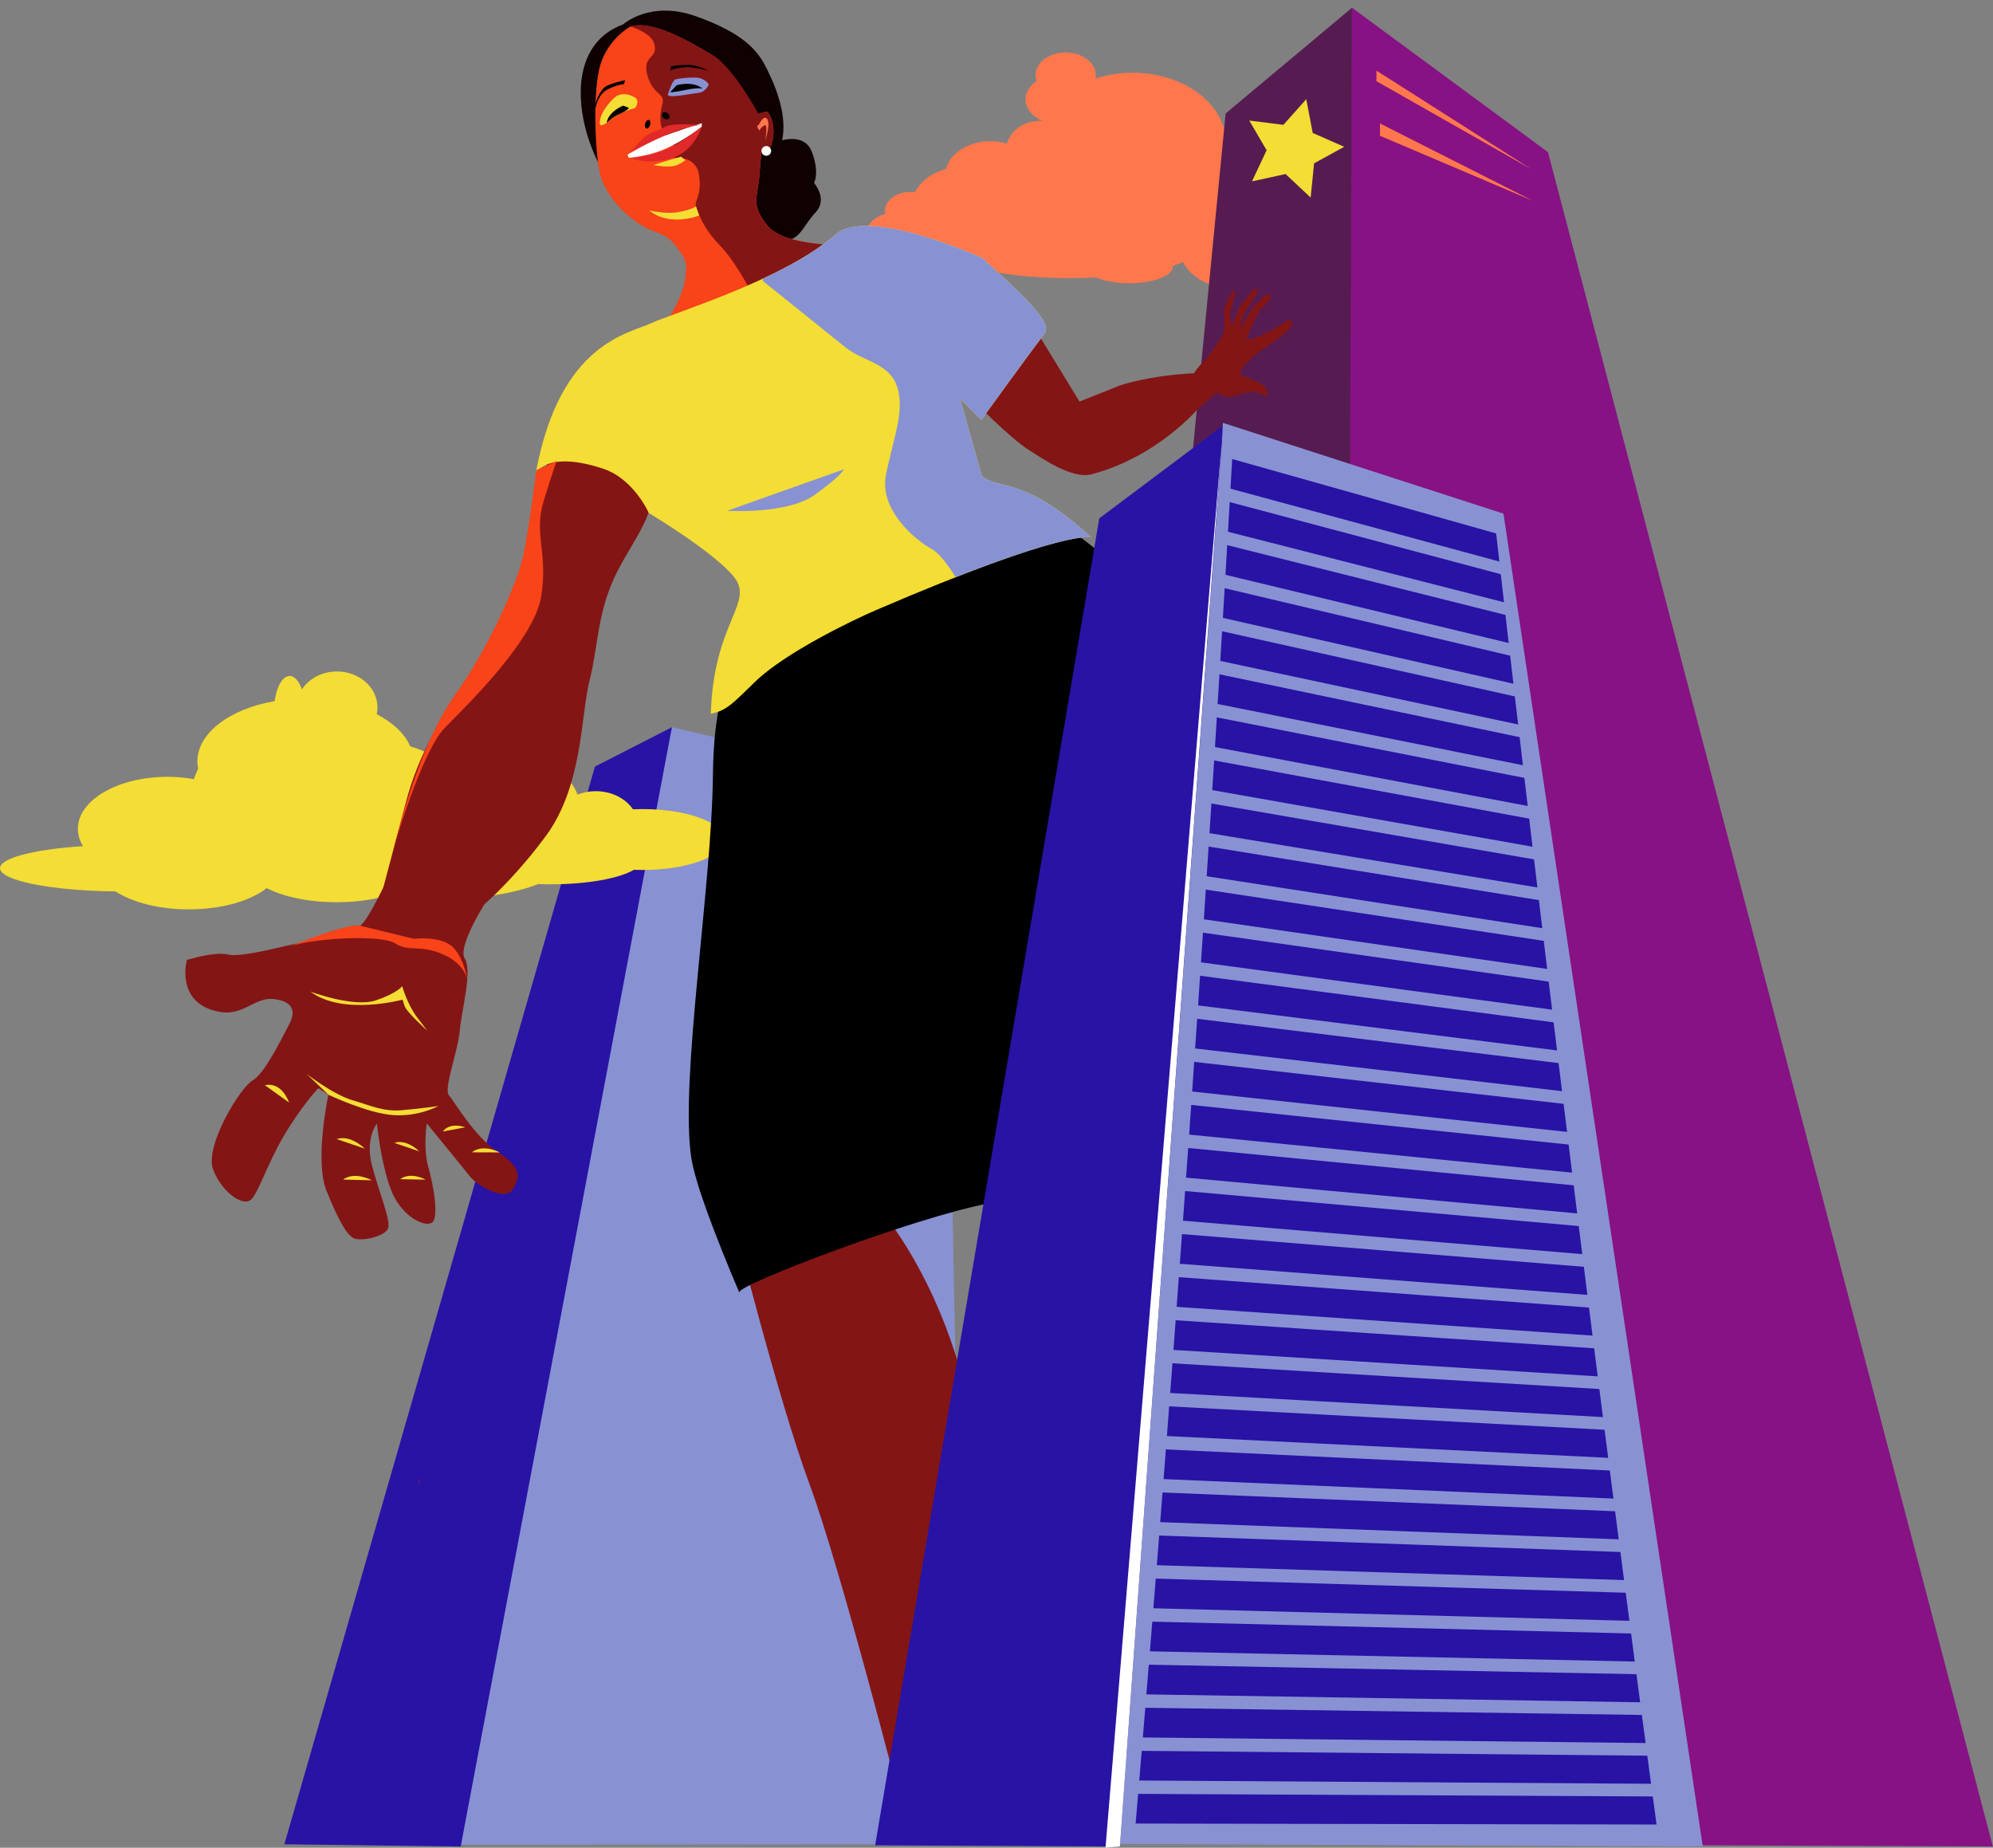
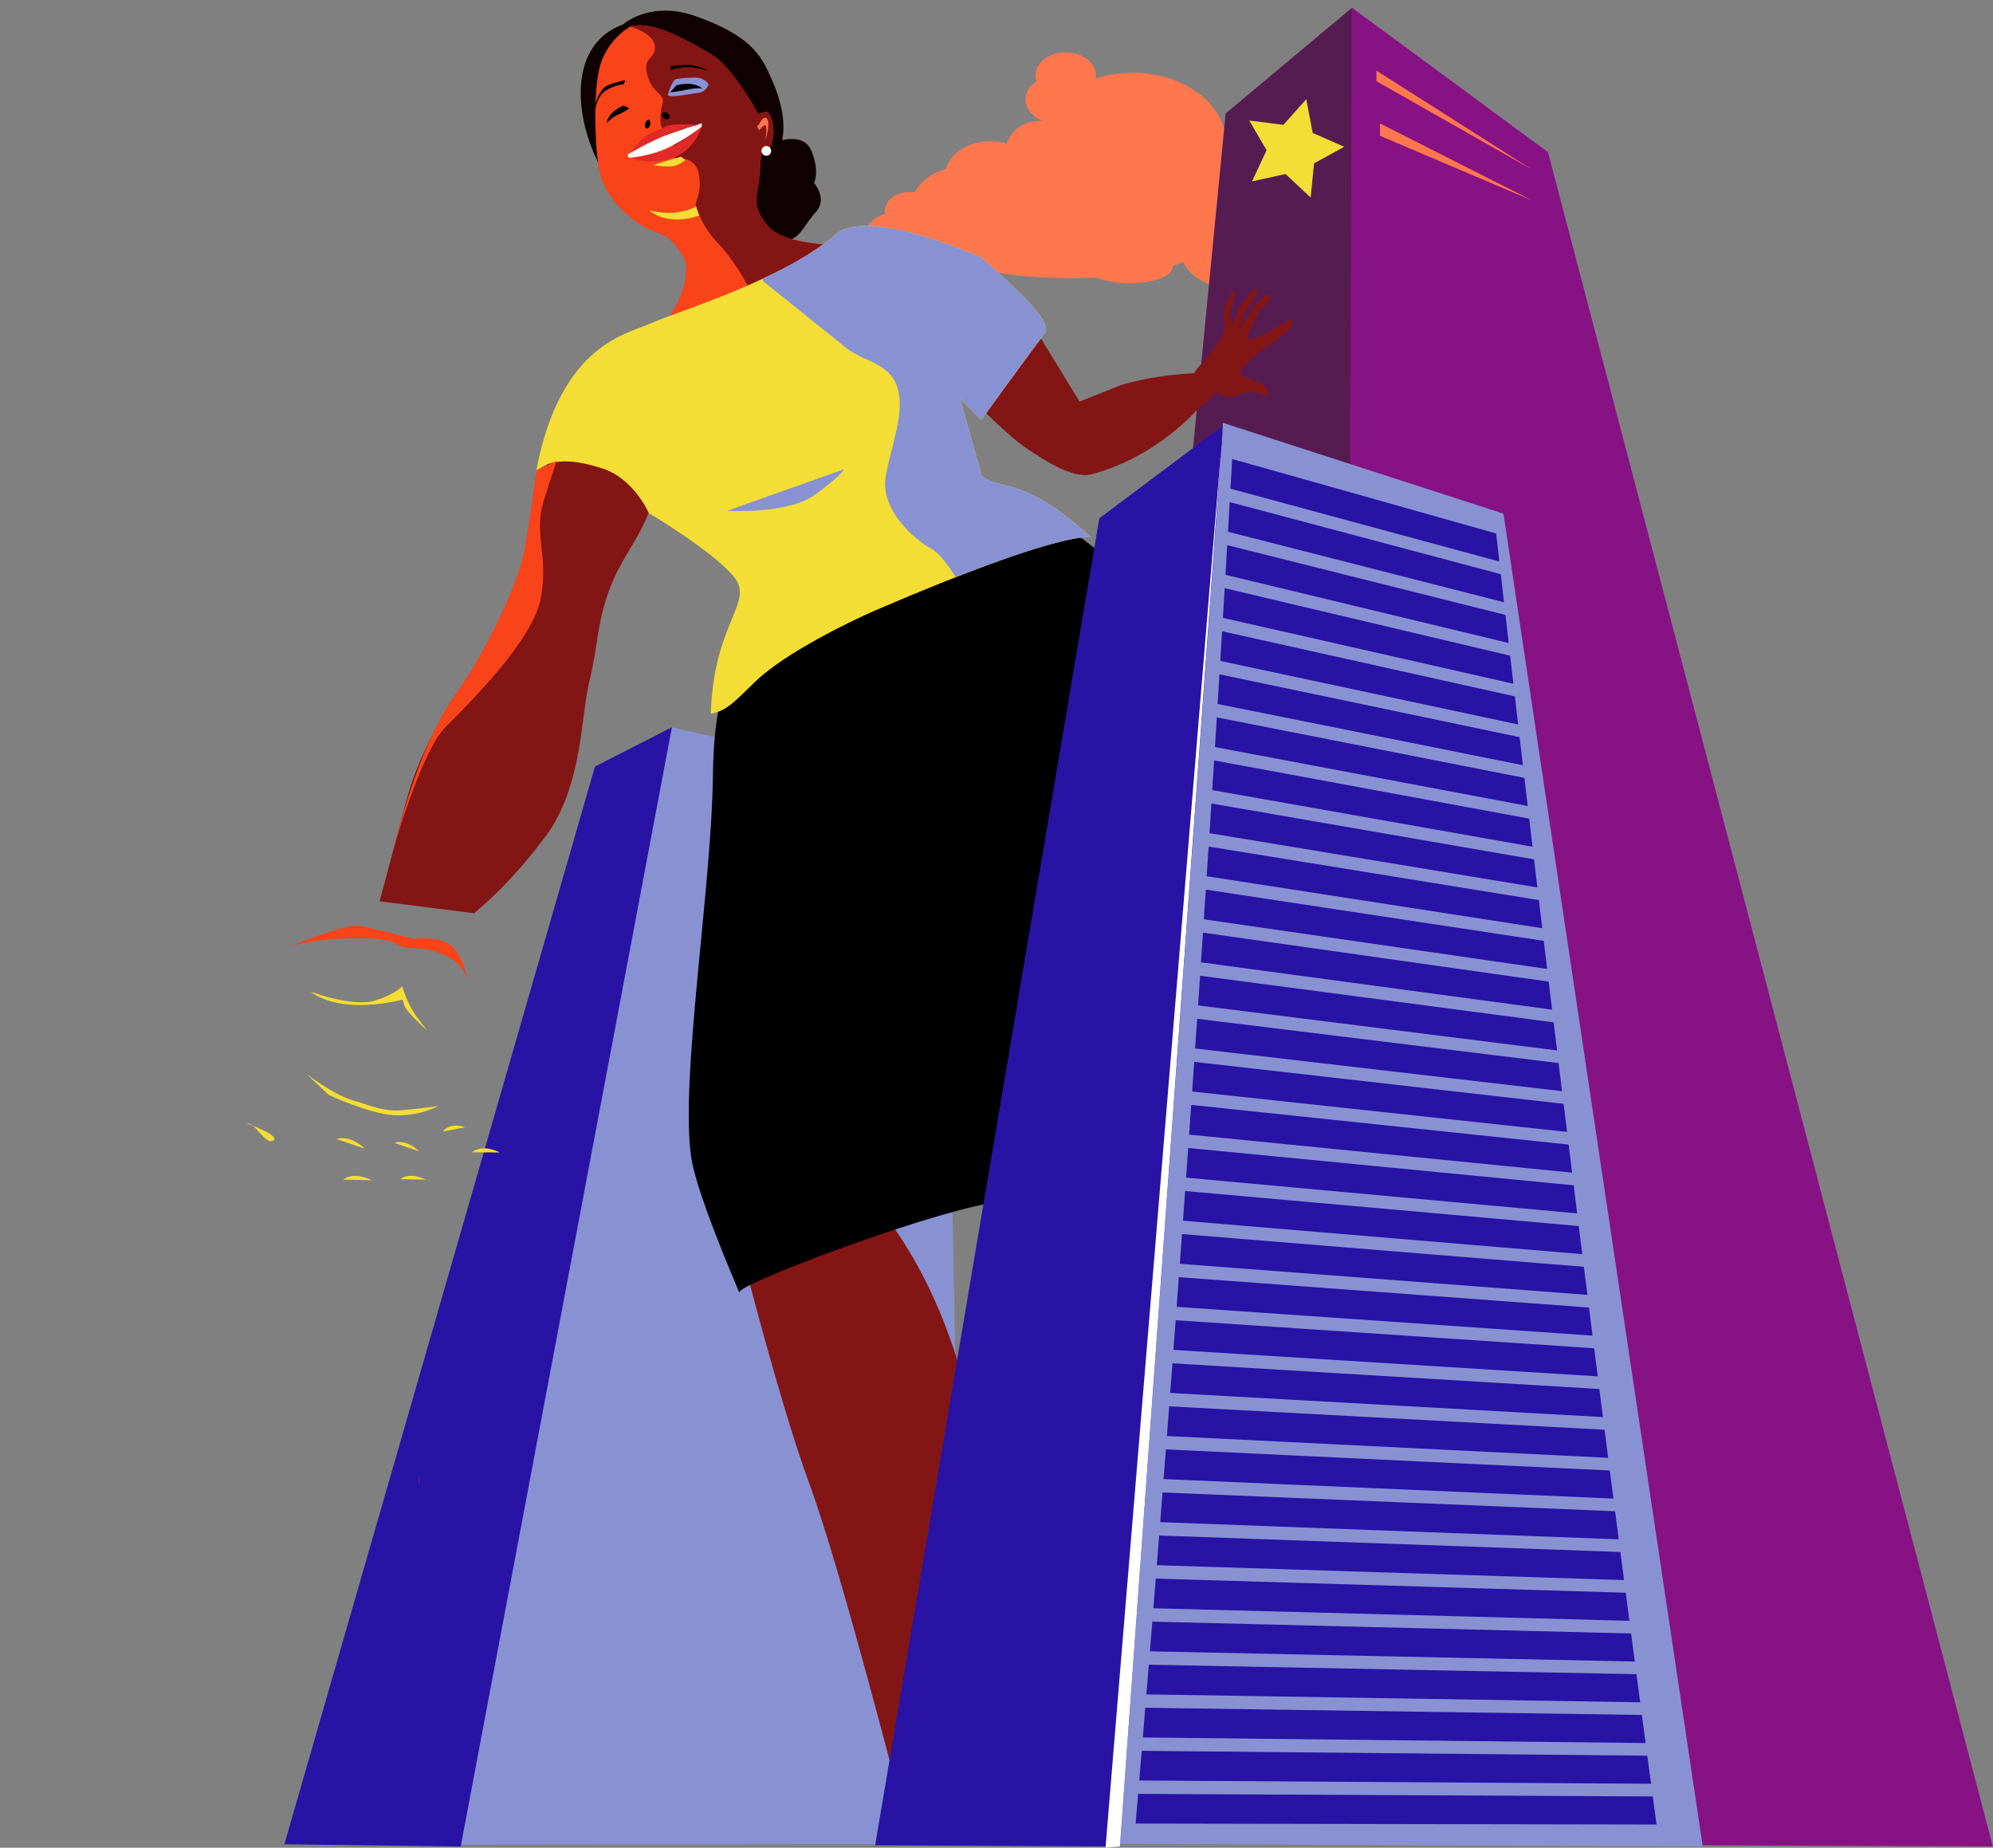
<svg xmlns="http://www.w3.org/2000/svg" height="453.8" preserveAspectRatio="xMidYMid meet" version="1.0" viewBox="0.0 -1.9 489.5 453.8" width="489.5" zoomAndPan="magnify">
  <rect x="0.0" y="-1.9" width="489.5" height="453.8" fill="#808080" stroke="none" />
  <g>
    <g>
      <g>
        <path d="M165.032 176.698L231.974 192.29 236.932 451.013 84.595 451.174z" fill="#8892D3" />
      </g>
      <g>
        <path d="M165.032 176.698L146.125 186.374 69.844 451.043 113.151 451.602z" fill="#2813A5" />
      </g>
    </g>
    <g>
      <path d="M379.89,62.047c-0.213,0-0.421,0.014-0.624,0.035c-0.561-1.71-2.257-3.116-4.505-3.796 c-1.033-0.725-2.285-1.273-3.677-1.571c-0.036-1.526-1.675-2.754-3.694-2.754c-2.042,0-3.7,1.256-3.7,2.803 c0,0.256,0.06,0.5,0.145,0.735c-1.058,0.502-1.97,1.158-2.675,1.937c-0.078-0.034-0.156-0.069-0.239-0.099 c1.71-1.296,2.77-3.087,2.77-5.065c0-3.956-4.234-7.163-9.456-7.163c-2.001,0-3.854,0.475-5.383,1.277 c-1.13-1.506-3.266-2.524-5.717-2.524c-2.658,0-4.945,1.199-5.982,2.92c-1.244-6.227-7.999-11.07-16.389-11.583 c-3.08-3.059-7.926-5.041-13.394-5.041c-0.544,0-1.081,0.023-1.611,0.062c-1.456-0.617-3.075-1.03-4.797-1.204 c-1.542-8.5-11.139-15.053-22.78-15.053c-3.246,0-6.33,0.515-9.132,1.433c0.051-0.265,0.086-0.533,0.086-0.809 c0-3.096-3.312-5.606-7.4-5.606c-4.086,0-7.399,2.51-7.399,5.606c0,0.491,0.092,0.966,0.25,1.419 c-1.68,1.172-2.715,2.753-2.715,4.498c0,2.21,1.656,4.16,4.186,5.343c-0.296-0.03-0.594-0.047-0.896-0.047 c-3.728,0-6.87,2.348-7.879,5.566c-1.256-0.372-2.616-0.583-4.044-0.583c-5.407,0-9.905,2.93-10.894,6.807 c-3.531,0.965-6.333,3.073-7.631,5.74c-0.391-0.059-0.795-0.091-1.208-0.091c-3.406,0-6.167,2.093-6.167,4.671 c0,0.243,0.032,0.479,0.078,0.71c-1.854,0.54-3.363,1.597-4.224,2.941c-1.221,0.923-2.042,2.029-2.317,3.234 c-0.78-0.213-1.649-0.345-2.582-0.345c-3.179,0-5.756,1.395-5.756,3.114c0,1.72,2.577,3.114,5.756,3.114 c1.817,0,3.42-0.464,4.476-1.177c2.138,1.837,5.778,3.047,9.913,3.047c4.406,0,8.244-1.378,10.308-3.419 c4.233,3.074,16.051,5.289,29.98,5.289c2.162,0,4.272-0.055,6.313-0.156c1.96,0.857,4.847,1.402,8.074,1.402 c5.904,0,10.689-1.813,10.689-4.05c0-0.075-0.019-0.15-0.031-0.224c0.934-0.296,1.779-0.609,2.531-0.937 c1.875,3.77,6.666,6.457,12.3,6.457c4.835,0,9.048-1.98,11.334-4.925c1.622,0.361,3.335,0.564,5.11,0.564 c1.646,0,3.232-0.182,4.748-0.493c1.403,2.834,5,4.854,9.231,4.854c1.216-0.001,3.647,0.161,6.617,0.372 c0.943,1.171,3.619,2.016,6.781,2.016c2.322,0,4.379-0.458,5.685-1.164c1.617,1.22,4.117,2.006,6.931,2.006 c4.19,0,7.69-1.739,8.596-4.069c1.127,0.447,2.426,0.704,3.809,0.704c2.666,0,5.014-0.942,6.415-2.376 c0.533,0.175,1.142,0.274,1.787,0.274c2.09,0,3.785-1.036,3.785-2.313C383.675,63.083,381.979,62.047,379.89,62.047z" fill="#FF774D" />
    </g>
    <g>
-       <path d="M157.792,196.805c-0.791,0-1.57,0.02-2.336,0.052c-1.812-2.656-5.222-4.45-9.139-4.45 c-1.602,0-3.112,0.307-4.47,0.842c-1.689-4.574-6.539-7.882-12.266-7.882c-3.518,0-6.704,1.251-9.033,3.272 c-2.227-1.495-5.075-2.393-8.181-2.393c-0.777,0-1.535,0.065-2.275,0.174c-2.29-2.174-5.536-3.903-9.338-5.009 c-1.315-3.11-4.232-5.846-8.225-7.896c0.115-0.538,0.181-1.092,0.181-1.66c0-4.886-4.457-8.847-9.953-8.847 c-3.674,0-6.875,1.774-8.6,4.406c-0.71-2.01-1.795-3.3-3.014-3.3c-1.73,0-3.194,2.597-3.69,6.177 c-10.973,1.9-18.981,7.82-18.981,14.837c0,0.604,0.073,1.197,0.189,1.784c-0.405,0.806-0.757,1.652-1.031,2.542 c-2.058-0.37-4.242-0.569-6.509-0.569c-12.147,0-21.995,5.713-21.995,12.758c0,1.498,0.449,2.932,1.265,4.267 C8.532,206.68,0,208.812,0,211.323c0,3.048,12.559,5.539,28.386,5.709c4.1,2.677,10.634,4.409,17.996,4.409 c8.079,0,15.161-2.088,19.122-5.219c4.122,2.115,10.304,3.461,17.218,3.461c5.215,0,10.011-0.768,13.824-2.051 c4.076,0.75,8.626,1.171,13.432,1.171c8.676,0,16.534-1.368,22.239-3.581c1.014,0.039,2.049,0.061,3.104,0.061 c9.021,0,16.797-1.459,20.375-3.561c0.69,0.026,1.39,0.042,2.098,0.042c11.091,0,20.082-3.349,20.082-7.48 C177.874,200.155,168.883,196.805,157.792,196.805z" fill="#F4DD34" />
-     </g>
+       </g>
    <g>
      <g>
        <g>
          <path d="M291.527 123.51L301.028 25.968 332.063 0 332.063 442.101 260.492 424.999z" fill="#561C52" />
        </g>
        <g>
          <path d="M332.063 0L380.201 35.47 489.46 451.582 367.363 451.106 331.431 152.012z" fill="#871284" />
        </g>
      </g>
      <g>
        <path d="M338.067 15.441L376.132 39.663 338.067 18.037z" fill="#FF774D" />
      </g>
      <g>
        <path d="M338.933 28.417L376.564 47.449 338.933 31.445z" fill="#FF774D" />
      </g>
    </g>
  </g>
  <g>
    <g>
      <path clip-rule="evenodd" d="M316.436,76.715l-3.908,2.448l-5.062,2.336l-1.348-0.37 l2.07-4.491l1.18-2.35c0,0,2.259-1.961,2.718-3.114c0.458-1.153-1.137-0.61-1.137-0.61l-2.744,2.438l-3.959,6.224L305.592,75 l2.134-3.193c0,0,0.826-1.009,1.031-2.323c0.206-1.314-1.072-0.074-1.072-0.074l-3.304,4.181l-1.841,4.61l-0.513-3.114 c0,0,1.138-3.732,1.224-4.765c0.088-1.032-0.587-0.774-0.587-0.774l-2.036,4.35c0,0,0.276,5.054-0.094,5.976 c-0.365,0.922-2.982,4.978-4.941,6.991c-1.316,1.353-2.015,2.373-2.332,2.899c-10.727,0.522-17.924,2.903-17.924,2.903 l-10.196,4.063l-12.157-19.875c-4.185-4.017-14.846,18.653-14.846,18.653s9.758,10.178,14.859,13.306 c2.363,1.448,10.186,7.065,15.069,5.781c16.432-4.325,26.472-16.417,26.472-16.417s2.498-1.814,4.245-3.769 c1.082,0.787,2.595,1.368,3.628,1.155c1.107-0.228,4.915-1.775,6.308-1.066c1.394,0.709,2.662,0.88,2.662,0.88 s0.137-1.777-1.111-2.696c-0.556-0.409-2.135-1.017-3.179-1.547c-1.043-0.532-1.835-0.239-2.398-1.382 c-0.566-1.143,4.475-5.169,4.475-5.169l3.979-2.727c0,0,3.694-2.7,4.152-3.909C317.758,76.738,316.436,76.715,316.436,76.715z" fill="#841515" fill-rule="evenodd" />
    </g>
    <g>
      <path d="M321.909 46.622L315.751 40.844 307.501 42.642 311.093 34.999 306.833 27.708 315.213 28.763 320.831 22.46 322.417 30.753 330.148 34.149 322.75 38.221z" fill="#F4DD34" />
    </g>
    <g>
      <path d="M179.835,296.825c0,0,11.238,44.876,18.92,65.593c7.68,20.715,22.611,79.081,22.611,79.081 s22.525-42.306,19.026-82.158c-3.499-39.854-23.32-62.995-23.32-62.995S185.668,284.949,179.835,296.825z" fill="#841515" />
    </g>
    <g>
      <path d="M190.687,32.976c0,0,6.714-2.778,8.704,2.397c1.991,5.175,0.541,7.64,0.541,7.64s3.437,3.922,0.449,7.174 c-2.988,3.254-3.461,5.769-6.398,6.833c-2.937,1.063-15.749,2.383-15.749,2.383s-7.721-4.77-8.181-7.1 c-0.459-2.33-1.19-8.48-0.629-9.317C169.983,42.148,188.969,30.41,190.687,32.976z" fill="#0F0101" />
    </g>
    <g>
      <path d="M181.659,315.395c-0.076-1.891,42.806-18.28,61.327-21.78c17.983-3.399,30.532,6.987,47.992,1.504 c4.903-9.261,8.335-15.717,8.335-15.717s10.396-37.469,10.832-45.057c0.435-7.587,18.476-35.455,18.459-46.24 c-0.016-10.787-74.375-66.592-74.375-66.592l-71.063,37.035c0,0-7.77,2.727-8.064,29.989c-0.294,27.264-8.072,74.399-5.365,93.588 c0.868,6.153,5.665,18.856,11.782,33.278C181.565,315.4,181.661,315.442,181.659,315.395z" fill="inherit" />
    </g>
    <g>
      <g>
        <path d="M153.028,4.099c0,0,6.623-5.981,17.751-2.053c11.535,4.072,15.265,8.23,17.558,12.951 c2.293,4.719,8.816,18.213-1.825,26.194c-10.643,7.982-20.034,10.011-30.386,6.816C145.775,44.812,133.361,11.36,153.028,4.099z" fill="#0F0101" />
      </g>
      <g>
        <path d="M154.731,4.665c0,0-6.047,3.289-7.621,10.68c-1.573,7.393-0.842,22.137,0.472,26.252 c1.314,4.114,4.941,8.568,9.44,11.478c4.5,2.911,6.25,1.763,9.211,5.741c2.961,3.978,2.333,4.383,2.094,7.461 c-0.444,5.729-6.709,13.706-6.709,13.706s45.624-1.187,47.667-2.203c2.043-1.015-0.747-19.433-0.747-19.433 s-15.863,0.418-20.023-4.805c-4.16-5.223-2.491-6.583-2.002-12.351C187,35.423,187,35.423,187,35.423s1.36,1.671,2.572-2.186 c1.211-3.857-0.604-8.017-1.458-7.703c-3.06,1.126-2.79,1.154-2.79,1.154s-5.187-11.973-10.191-14.934 C170.128,8.792,160.332,2.788,154.731,4.665z" fill="#F94319" />
      </g>
      <g>
-         <path d="M148.998,28.313c0,0,0.753-0.937,2.957-2.117c1.938-1.038,4.051-1.576,4.051-1.576 s1.278-1.786-0.065-2.581s-2.898-1.119-4.224-0.487c-1.324,0.631-3.827,3.663-4.249,5.646 C147.045,29.182,147.431,29.166,148.998,28.313z" fill="#F4DD34" />
-       </g>
+         </g>
      <g>
        <path d="M148.998,28.313c0,0,1.119-1.292,2.957-2.117c2.519-1.131,2.509-1.596,2.509-1.596l-1.412-0.556 C153.051,24.043,149.388,25.495,148.998,28.313z" fill="inherit" />
      </g>
      <g>
        <path d="M188.515,53.542c-4.16-5.223-2.491-6.583-2.002-12.351C187,35.423,187,35.423,187,35.423 s1.36,1.671,2.572-2.186c1.211-3.857-0.583-7.948-1.458-7.703c-0.324,0.092-1.893,0.424-1.893,0.424s-6.083-11.243-11.088-14.204 c-4.959-2.935-14.622-8.855-20.248-7.139c2.413,0.81,5.304,2.204,5.836,4.336c0.941,3.77-3.128,2.64-1.705,7.684 c1.423,5.046,4.476,4.134,3.661,7.112c-0.815,2.979-0.568,5.555,0.338,6.669c0.907,1.114,2.239,2.065,2.239,2.065l0.464,4.438 c0,0,5.286-0.786,5.991,4.288c0.706,5.074-1.258,6.301-0.775,7.575c0.482,1.274,1.343,4.833,5.768,9.47 c4.425,4.638,7.874,11.829,7.874,11.829l0.882,0.953c0.929-0.367,1.584-0.639,1.855-0.773 c2.043-1.017,21.225-11.915,21.225-11.915S192.675,58.766,188.515,53.542z" fill="#841515" />
      </g>
      <g>
        <path d="M164.011,21.371c0,0,1.053-3.463,1.863-3.757c0.81-0.296,4.889-0.675,6.043-0.325 c1.154,0.352,2.38,1.355,2.065,1.799c-0.315,0.445-0.882,1.714-2.73,1.873C169.402,21.118,164.362,22.288,164.011,21.371z" fill="#8892D3" />
      </g>
      <g>
        <path d="M172.595,19.908c0,0-0.858-0.404-3.95,0.234c-3.091,0.64-4.048,0.626-4.048,0.626l1.562-1.717 C166.158,19.052,170.113,17.807,172.595,19.908z" fill="inherit" />
      </g>
      <g>
        <path d="M159.714,28.632c-0.123,0.588-0.512,1.051-0.867,1.036c-0.356-0.015-0.544-0.504-0.421-1.092 c0.124-0.588,0.513-1.051,0.868-1.036C159.649,27.554,159.838,28.044,159.714,28.632z" fill="inherit" />
      </g>
      <g>
        <ellipse cx="163.51" cy="26.535" fill="inherit" rx=".764" ry="1.021" transform="rotate(125.184 163.51 26.535)" />
      </g>
      <g>
        <path d="M160.426,38.649c0,0,3.921,0.72,5.593,0.088c1.673-0.633,2.281-1.319,2.281-1.319l-1.01-0.833 C167.29,36.585,162.883,37.795,160.426,38.649z" fill="#F4DD34" />
      </g>
      <g>
        <path d="M159.439,49.771c0,0,3.844,0.979,7.115,0.436c3.27-0.542,4.38-1.424,4.38-1.424l0.795,2.247 C171.729,51.03,164.492,53.94,159.439,49.771z" fill="#F4DD34" />
      </g>
      <g>
        <path d="M146.26,24.721c0,0,0.503-3.491,3.077-4.725c2.574-1.234,3.886-1.209,3.886-1.209l0.32-0.99c0,0-3.468,0.705-4.797,1.554 C147.417,20.201,145.829,23.581,146.26,24.721z" fill="inherit" />
      </g>
      <g>
        <path d="M164.639,15.386c0,0,2.783-1.14,5.551-0.71c2.769,0.429,3.863,0.797,3.863,0.797s-2.809-1.458-5.149-1.441 c-2.339,0.018-4.126,0.345-4.126,0.345L164.639,15.386z" fill="inherit" />
      </g>
      <g>
        <path d="M186.372,28.768c0,0,1.205-2.671,2.065-1.431c0.858,1.238-0.484,5.265-0.484,5.265s0.688-4.039-0.11-3.737 c-0.798,0.302-1.337,1.288-1.337,1.288S185.488,28.843,186.372,28.768z" fill="#FF774D" />
      </g>
      <g>
        <path d="M172.372,28.369c0,0-6.093,1.798-10.923,3.794c-4.832,1.997-7.31,3.949-7.31,3.949l0.28,0.741 c0,0,4.651-0.235,9.279-2.324c4.626-2.089,8.658-5.307,8.658-5.307L172.372,28.369z" fill="#FFF" />
      </g>
      <g>
        <path d="M172.356,29.222c0,0-1.854,6.288-7.854,7.881c-6,1.592-9.378-0.177-9.378-0.177s6.132-0.796,9.667-2.641 C168.325,32.44,172.356,29.222,172.356,29.222z" fill="#E22929" />
      </g>
      <g>
        <path d="M172.04,28.833c0,0-6.692-0.685-8.654,0.396c-1.961,1.08-3.554,1.345-4.867,2.349 c-1.313,1.005-3.842,4.163-3.842,4.163S165.888,29.129,172.04,28.833z" fill="#E22929" />
      </g>
    </g>
    <g>
      <path d="M102.857,363.262c0,0,0-0.908,0.043-2.609C102.692,362.327,102.857,363.262,102.857,363.262z" fill="#E22929" />
    </g>
    <g>
      <g>
        <g>
          <path d="M60.623,274.014c0,0,8.492,3.04,6.495,4.201C65.12,279.371,62.81,273.794,60.623,274.014z" fill="#F4DD34" />
        </g>
        <g>
          <g>
-             <path d="M95.836,212.45c0,0-5.103,11.401-7.361,13.005c-2.264,1.599-11.693,3.463-16.595,4.582 c-4.926,1.101-13.022,3.216-16.075,2.466c-3.061-0.752-9.901,1.355-9.901,1.355s-3.042,10.727,8.041,12.757 c5.753,1.053,8.637-3.603,13.108-3.16c4.455,0.432,5.906,2.595,3.96,6.237c-1.941,3.645-5.981,12.06-8.997,13.785 c-3.026,1.72-11.894,16.198-9.647,21.94c2.283,5.766,7.473,9.123,9.333,7.264c1.859-1.86,3.863-8.528,8.025-15.64 c4.169-7.105,8.444-11.691,8.444-11.691l2.491,1.611c0,0-3.472,16.132-0.481,23.582c3.054,7.487,4.798,10.453,6.512,11.563 c1.713,1.108,7.99-0.345,8.643-2.374c0.653-2.028-2.252-8.809-3.994-15.449c-1.694-6.61,1.222-10.238,1.222-10.238 s1.151,11.159,3.863,17.205c2.755,6.069,8.36,8.469,9.843,6.978c1.479-1.492,0.217-9.05-1.091-13.571 c-1.286-4.508-0.364-10.65-0.364-10.65s8.577,10.448,10.53,12.938c1.96,2.492,8.852,6.339,10.66,3.219 c1.807-3.119,2.021-5.432-3.715-9.141c-5.736-3.71-10.675-12.42-12.032-13.911c-1.356-1.489,2.218-10.817,2.684-16.028 c0.49-5.199,3.109-14.532,1.199-17.604c-1.897-3.066,5.705-14.69,5.705-14.69S104.558,201.548,95.836,212.45z" fill="#841515" />
-           </g>
+             </g>
          <g>
            <path d="M75.344,261.888c0,0,6.526,5.041,11.151,6.397c4.61,1.347,7.552,2.842,12.054,2.487 c4.482-0.369,9.126-1.04,9.126-1.04s-4.734,2.654-11.056,2.242c-6.355-0.437-15.957-5.012-15.957-5.012L75.344,261.888z" fill="#F4DD34" />
          </g>
          <g>
-             <path d="M65.058,264.629l5.944,4.254C71.002,268.883,69.313,263.706,65.058,264.629z" fill="#F4DD34" />
-           </g>
+             </g>
          <g>
            <path d="M76.235,241.635c0,0,10.541,3.959,15.991,2.176c5.417-1.806,6.557-3.52,6.557-3.52 s1.229,4.469,3.683,7.693c2.466,3.228,2.466,3.228,2.466,3.228s-5.061-4.499-5.565-6.052c-0.502-1.549-0.502-1.549-0.502-1.549 S84.233,247.625,76.235,241.635z" fill="#F4DD34" />
          </g>
          <g>
            <path d="M82.674,277.849l6.938,2.364C89.612,280.213,86.198,276.713,82.674,277.849z" fill="#F4DD34" />
          </g>
          <g>
            <path d="M84.243,287.807l7.082,0.166C91.325,287.973,87.167,285.667,84.243,287.807z" fill="#F4DD34" />
          </g>
          <g>
            <path d="M96.836,278.788l6.145,2.082C102.981,280.87,99.939,277.748,96.836,278.788z" fill="#F4DD34" />
          </g>
          <g>
            <path d="M98.294,287.705l6.252,0.11C104.546,287.815,100.86,285.771,98.294,287.705z" fill="#F4DD34" />
          </g>
          <g>
            <path d="M108.743,275.999l5.53-1.034C114.273,274.965,110.654,273.531,108.743,275.999z" fill="#F4DD34" />
          </g>
          <g>
            <path d="M115.883,281.113l6.855,0.021C122.738,281.134,118.697,278.9,115.883,281.113z" fill="#F4DD34" />
          </g>
        </g>
        <g>
          <path d="M71.113,230.562c0,0,14.267-5.884,17.362-5.106c3.088,0.772,13.163,3.206,13.163,3.206 s6.919-0.835,9.744,2.218c2.833,3.057,3.486,8.381,3.486,8.381s-0.241-4.239-6.036-6.765c-5.811-2.533-8.317-0.478-11.739-2.691 C93.671,227.591,77.313,228.444,71.113,230.562z" fill="#F94319" />
        </g>
      </g>
      <g>
        <path d="M93.244,219.453c0,0,1.456-5.391,6.497-24.471c5.041-19.081,16.542-30.488,23.424-44.082 c6.881-13.594,5.812-11.896,7.578-24.415c2.022-14.337,7.913-26.927,15.385-26.95c7.472-0.024,12.554,4.822,14.168,13.88 c1.923,10.789-5.258,17.428-9.48,26.706c-4.222,9.277-3.912,16.948-6.042,25.249c-2.129,8.301-1.608,25.702-10.68,38.01 c-9.073,12.308-17.677,19.014-17.677,19.014L93.244,219.453z" fill="#841515" />
      </g>
    </g>
    <g>
      <circle cx="188.213" cy="35.16" fill="#FFF" r="1.188" />
    </g>
    <g>
      <g>
        <path d="M159.361,124.115c0,0,15.697,9.342,20.831,15.579c5.311,6.45-4.933,10.981-5.609,33.71 c4.039-0.797,5.657-2.831,11.012-7.986c7.273-6.999,23.46-14.849,29.482-17.441c47.332-20.377,52.89-17.799,52.96-17.883 c-16.513-15.146-22.214-11.505-26.856-15.033l-5.357-18.958l5.204,5.107c0,0,11.646-16.123,15.517-21.142 c2.056-2.666-4.748-9.073-15.295-18.607c0,0-28.06-12.789-36.01-5.801c-12.792,11.242-39.682,19.211-45.275,21.806 c-5.592,2.595-22.28,4.885-28.226,36.083c-0.453,2.379,0.853-5.495,16.4-0.332C155.699,115.726,159.361,124.115,159.361,124.115z" fill="#F4DD34" />
      </g>
      <g>
        <path d="M268.037,130.094c-16.513-15.146-22.214-11.505-26.856-15.033l-5.357-18.958l5.204,5.107 c0,0,11.646-16.123,15.517-21.142c2.056-2.666-4.748-9.073-15.295-18.607c0,0-28.06-12.789-36.01-5.801 c-4.688,4.121-11.272,7.801-18.007,10.939c0.05,0.242,0.141,0.455,0.278,0.631c0,0,16.117,12.958,20.332,16.322 c4.215,3.364,10.736,3.69,12.584,9.781c1.849,6.092-1.274,13.165-2.847,21.546c-1.573,8.38,6.98,15.73,11.322,18.101 c1.764,0.963,3.902,3.824,5.82,6.88C264.045,128.357,267.978,130.165,268.037,130.094z" fill="#8892D3" />
      </g>
      <g>
        <path d="M178.617,123.541c0,0,14.717,0.968,21.499-3.922c6.782-4.891,7.158-6.256,7.158-6.256L178.617,123.541z" fill="#8892D3" />
      </g>
    </g>
    <g>
      <path d="M131.738,113.548c0,0-1.71,13.63-3.132,20.604c-1.422,6.973-8.696,23.252-16.792,34.532 c-8.096,11.281-13.032,30.064-14.449,35.111c-1.417,5.046-1.417,5.046-1.417,5.046s7.295-25.911,13.349-32.041 c6.053-6.129,21.811-21.557,23.606-32.122c1.794-10.565-1.892-15.415,0.626-23.532c2.517-8.115,3.198-9.832,3.198-9.832 L131.738,113.548z" fill="#F94319" />
    </g>
    <g>
      <g>
        <path d="M418.218 451.602L275.061 450.955 300.396 101.962 369.264 124.249z" fill="#8892D3" />
      </g>
      <g>
        <path d="M300.396 102.608L269.991 125.41 214.943 451.299 275.061 451.602z" fill="#2813A5" />
      </g>
      <g>
        <path d="M278.919,445.962l127.949,0.235l-0.931-6.896l-126.403-0.628L278.919,445.962z M279.811,435.386 l125.709,0.806l-0.924-6.896l-124.178-1.198L279.811,435.386z M280.692,424.812l123.487,1.373l-0.919-6.896l-121.967-1.766 L280.692,424.812z M281.563,414.235l121.281,1.943l-0.914-6.896l-119.771-2.336L281.563,414.235z M282.428,403.66l119.09,2.513 l-0.91-6.896l-117.591-2.905L282.428,403.66z M283.28,393.085l116.917,3.082l-0.905-6.896l-115.429-3.476L283.28,393.085z M284.126,382.508l114.759,3.653l-0.9-6.896l-113.282-4.045L284.126,382.508z M284.96,371.933l112.618,4.222l-0.896-6.895 l-111.151-4.615L284.96,371.933z M285.786,361.357l110.491,4.791l-0.892-6.896L286.35,354.07L285.786,361.357z M286.604,350.782 l108.381,5.36l-0.887-6.895l-106.938-5.754L286.604,350.782z M287.411,340.207l106.288,5.93l-0.883-6.896l-104.855-6.321 L287.411,340.207z M288.209,329.632l104.21,6.499l-0.878-6.896l-102.788-6.892L288.209,329.632z M288.997,319.056l102.149,7.069 l-0.874-6.896l-100.737-7.461L288.997,319.056z M289.775,308.481l100.104,7.638l-0.868-6.896l-98.703-8.031L289.775,308.481z M290.548,297.904l98.073,8.208l-0.863-6.896l-96.687-8.6L290.548,297.904z M291.308,287.329l96.061,8.777l-0.857-6.896 l-94.684-9.17L291.308,287.329z M292.061,276.753l94.063,9.346l-0.853-6.894l-92.698-9.74L292.061,276.753z M292.802,266.178 l92.083,9.916l-0.85-6.896l-90.728-10.307L292.802,266.178z M293.534,255.603l90.118,10.484l-0.845-6.895l-88.773-10.878 L293.534,255.603z M294.258,245.027l88.17,11.055l-0.841-6.896l-86.835-11.445L294.258,245.027z M294.972,234.452l86.238,11.623 l-0.836-6.896l-84.914-12.016L294.972,234.452z M295.678,223.877l84.319,12.192l-0.83-6.895l-83.009-12.586L295.678,223.877z M296.374,213.302l82.419,12.762l-0.826-6.896l-81.119-13.155L296.374,213.302z M297.061,202.725l80.536,13.332l-0.823-6.895 l-79.246-13.725L297.061,202.725z M297.738,192.149l78.665,13.902l-0.816-6.896l-77.389-14.294L297.738,192.149z M298.406,181.574 l76.813,14.471l-0.813-6.896l-75.547-14.863L298.406,181.574z M299.064,170.999l74.979,15.04l-0.808-6.895l-73.724-15.433 L299.064,170.999z M299.714,160.423l73.157,15.609l-0.803-6.895l-71.914-16.002L299.714,160.423z M300.353,149.848l71.355,16.178 l-0.799-6.895l-70.12-16.573L300.353,149.848z M300.985,139.272l69.565,16.749l-0.794-6.896l-68.344-17.142L300.985,139.272z M301.606,128.696l67.793,17.319l-0.788-6.895l-66.583-17.712L301.606,128.696z M302.634,110.833l-0.416,7.288l66.039,17.889 l-0.784-6.896L302.634,110.833z" fill="#2813A5" />
      </g>
    </g>
    <g>
      <path d="M300.396 101.962L275.061 451.602 271.526 451.877 300.396 102.608" fill="#FFF" />
    </g>
  </g>
</svg>